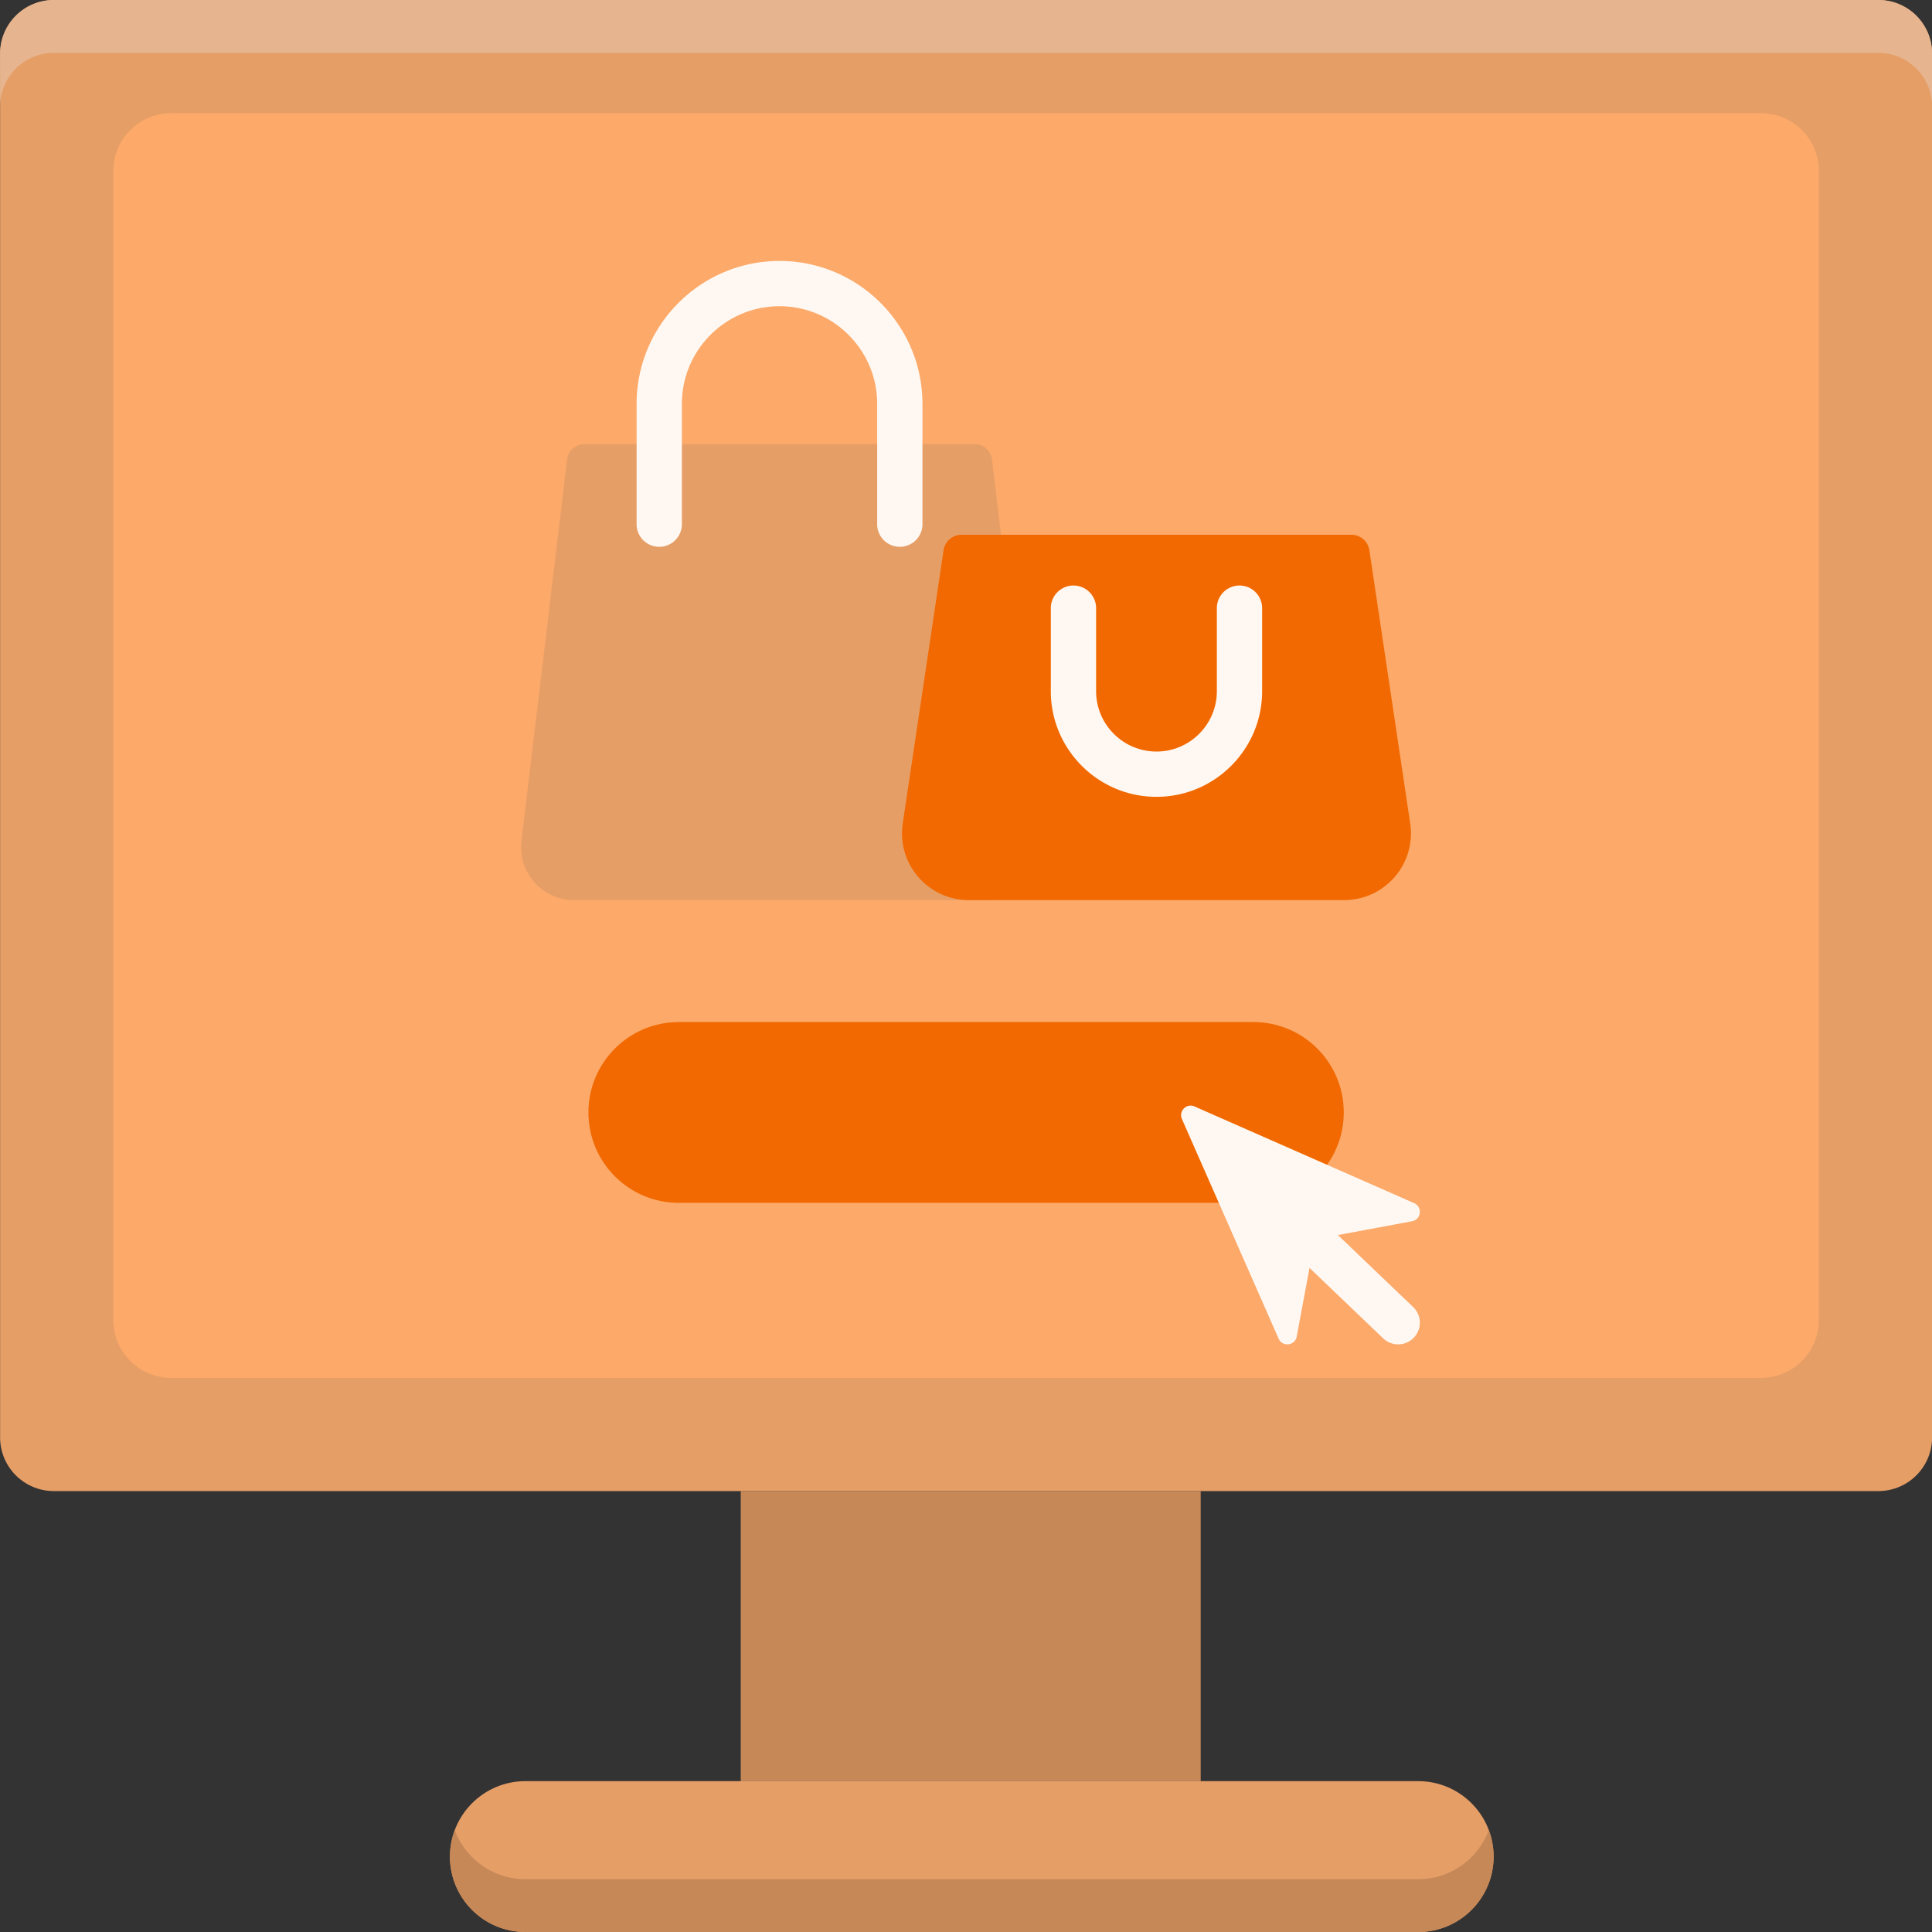
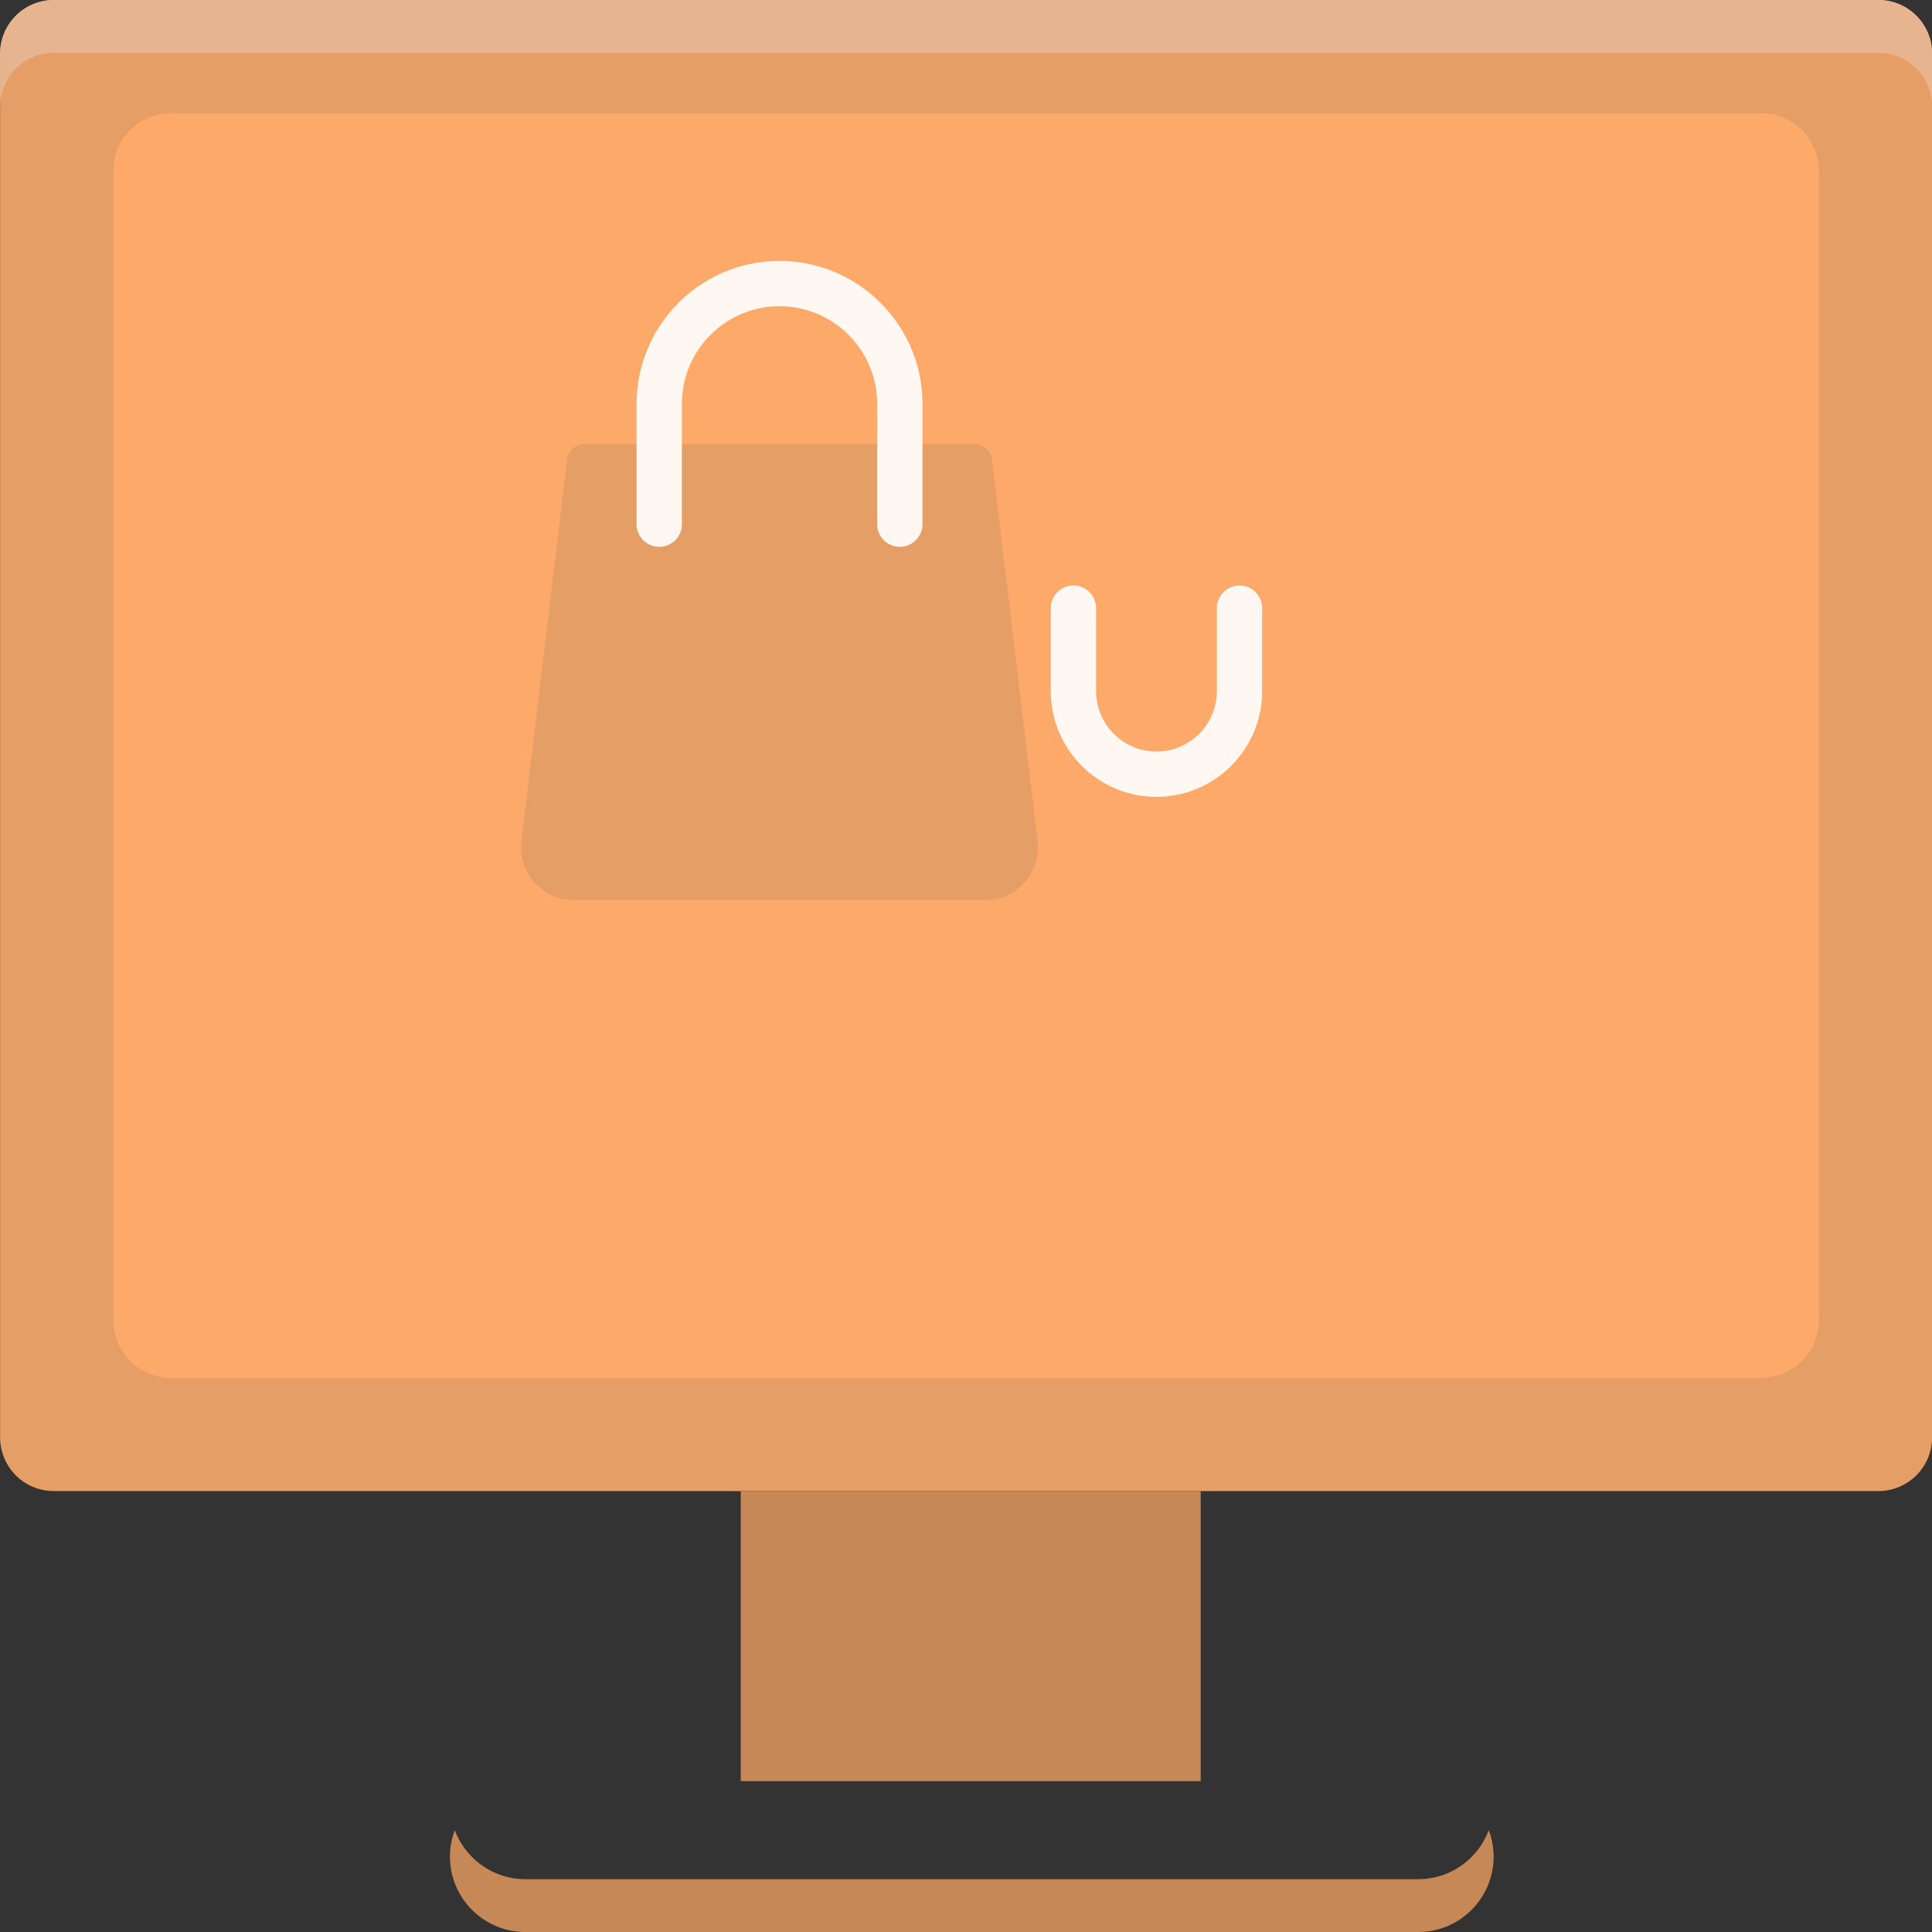
<svg xmlns="http://www.w3.org/2000/svg" viewBox="0 0 256 256" width="256" height="256">
  <rect x="0" y="0" width="256" height="256" fill="#333333" stroke="none" />
  <path fill="#e69e67" d="M248.897 197.574H7.129a7.116 7.116 0 0 1-7.116-7.116V7.116A7.116 7.116 0 0 1 7.129 0h241.767a7.116 7.116 0 0 1 7.116 7.116v183.342a7.115 7.115 0 0 1-7.115 7.116z" class="color6770e6 svgShape">
	</path>
  <path fill="#e6b58f" d="M248.897 0H7.129A7.116 7.116 0 0 0 .013 7.116v7A7.116 7.116 0 0 1 7.129 7h241.768a7.116 7.116 0 0 1 7.116 7.116v-7A7.116 7.116 0 0 0 248.897 0z" class="color8f95e6 svgShape">
	</path>
  <path fill="#fca969" d="M15.013 174.913V22.662A7.662 7.662 0 0 1 22.675 15h210.677a7.662 7.662 0 0 1 7.662 7.662v152.251a7.662 7.662 0 0 1-7.662 7.662H22.675a7.663 7.663 0 0 1-7.662-7.662z" class="color69ebfc svgShape">
	</path>
  <path fill="#c78858" d="M98.151 197.574h60.948v38.435H98.151z" class="color5861c7 svgShape">
	</path>
-   <path fill="#e69e67" d="M187.918 256H69.617c-5.52 0-9.995-4.475-9.995-9.995s4.475-9.995 9.995-9.995h118.301c5.52 0 9.995 4.475 9.995 9.995S193.438 256 187.918 256z" class="color6770e6 svgShape">
- 	</path>
  <path fill="#c78858" d="M187.918 249H69.617c-4.287 0-7.933-2.704-9.353-6.495a9.943 9.943 0 0 0-.643 3.5c0 5.52 4.475 9.995 9.995 9.995h118.301c5.52 0 9.995-4.475 9.995-9.995a9.943 9.943 0 0 0-.643-3.5c-1.418 3.791-5.064 6.495-9.351 6.495z" class="color5861c7 svgShape">
	</path>
  <path fill="#e69e67" d="M130.529 119.267H76.054c-4.202 0-7.461-3.672-6.961-7.844l6.054-50.552a2.283 2.283 0 0 1 2.266-2.011h51.757c1.156 0 2.129.864 2.266 2.011l6.054 50.552c.5 4.173-2.759 7.844-6.961 7.844z" class="color6770e6 svgShape">
	</path>
  <path fill="#fff8f2" d="M119.23 72.455a3 3 0 0 1-3-3V53.516c0-7.135-5.805-12.939-12.939-12.939s-12.938 5.804-12.938 12.939v15.939a3 3 0 1 1-6 0V53.516c0-10.443 8.496-18.939 18.938-18.939 10.443 0 18.939 8.496 18.939 18.939v15.939a3 3 0 0 1-3 3z" class="colorfff7f2 svgShape">
	</path>
-   <path fill="#f16900" d="M178.103 119.267h-49.728c-5.41 0-9.555-4.81-8.756-10.161l5.41-36.199a2.402 2.402 0 0 1 2.375-2.047h51.669a2.4 2.4 0 0 1 2.375 2.047l5.41 36.199c.801 5.351-3.344 10.161-8.755 10.161z" class="colord476e2 svgShape">
- 	</path>
  <path fill="#fff8f2" d="M153.239 105.584c-7.72 0-14-6.28-14-14v-11a3 3 0 1 1 6 0v11c0 4.411 3.589 8 8 8s8-3.589 8-8v-11a3 3 0 1 1 6 0v11c0 7.72-6.28 14-14 14z" class="colorfff7f2 svgShape">
	</path>
-   <path fill="#f16900" d="M166.077 159.384H89.949c-6.615 0-11.978-5.363-11.978-11.978 0-6.615 5.363-11.978 11.978-11.978h76.129c6.615 0 11.978 5.363 11.978 11.978 0 6.615-5.363 11.978-11.979 11.978z" class="colord476e2 svgShape">
- 	</path>
-   <path fill="#fff8f2" d="m177.28 163.651 9.823-1.829c1.223-.228 1.417-1.899.278-2.4l-29.103-12.812c-1.056-.465-2.131.611-1.667 1.667l12.812 29.103c.501 1.138 2.172.945 2.4-.278l1.694-9.1 9.761 9.337a2.865 2.865 0 0 0 1.985.797 2.874 2.874 0 0 0 1.987-4.949l-9.97-9.536z" class="colorfff7f2 svgShape">
- 	</path>
</svg>